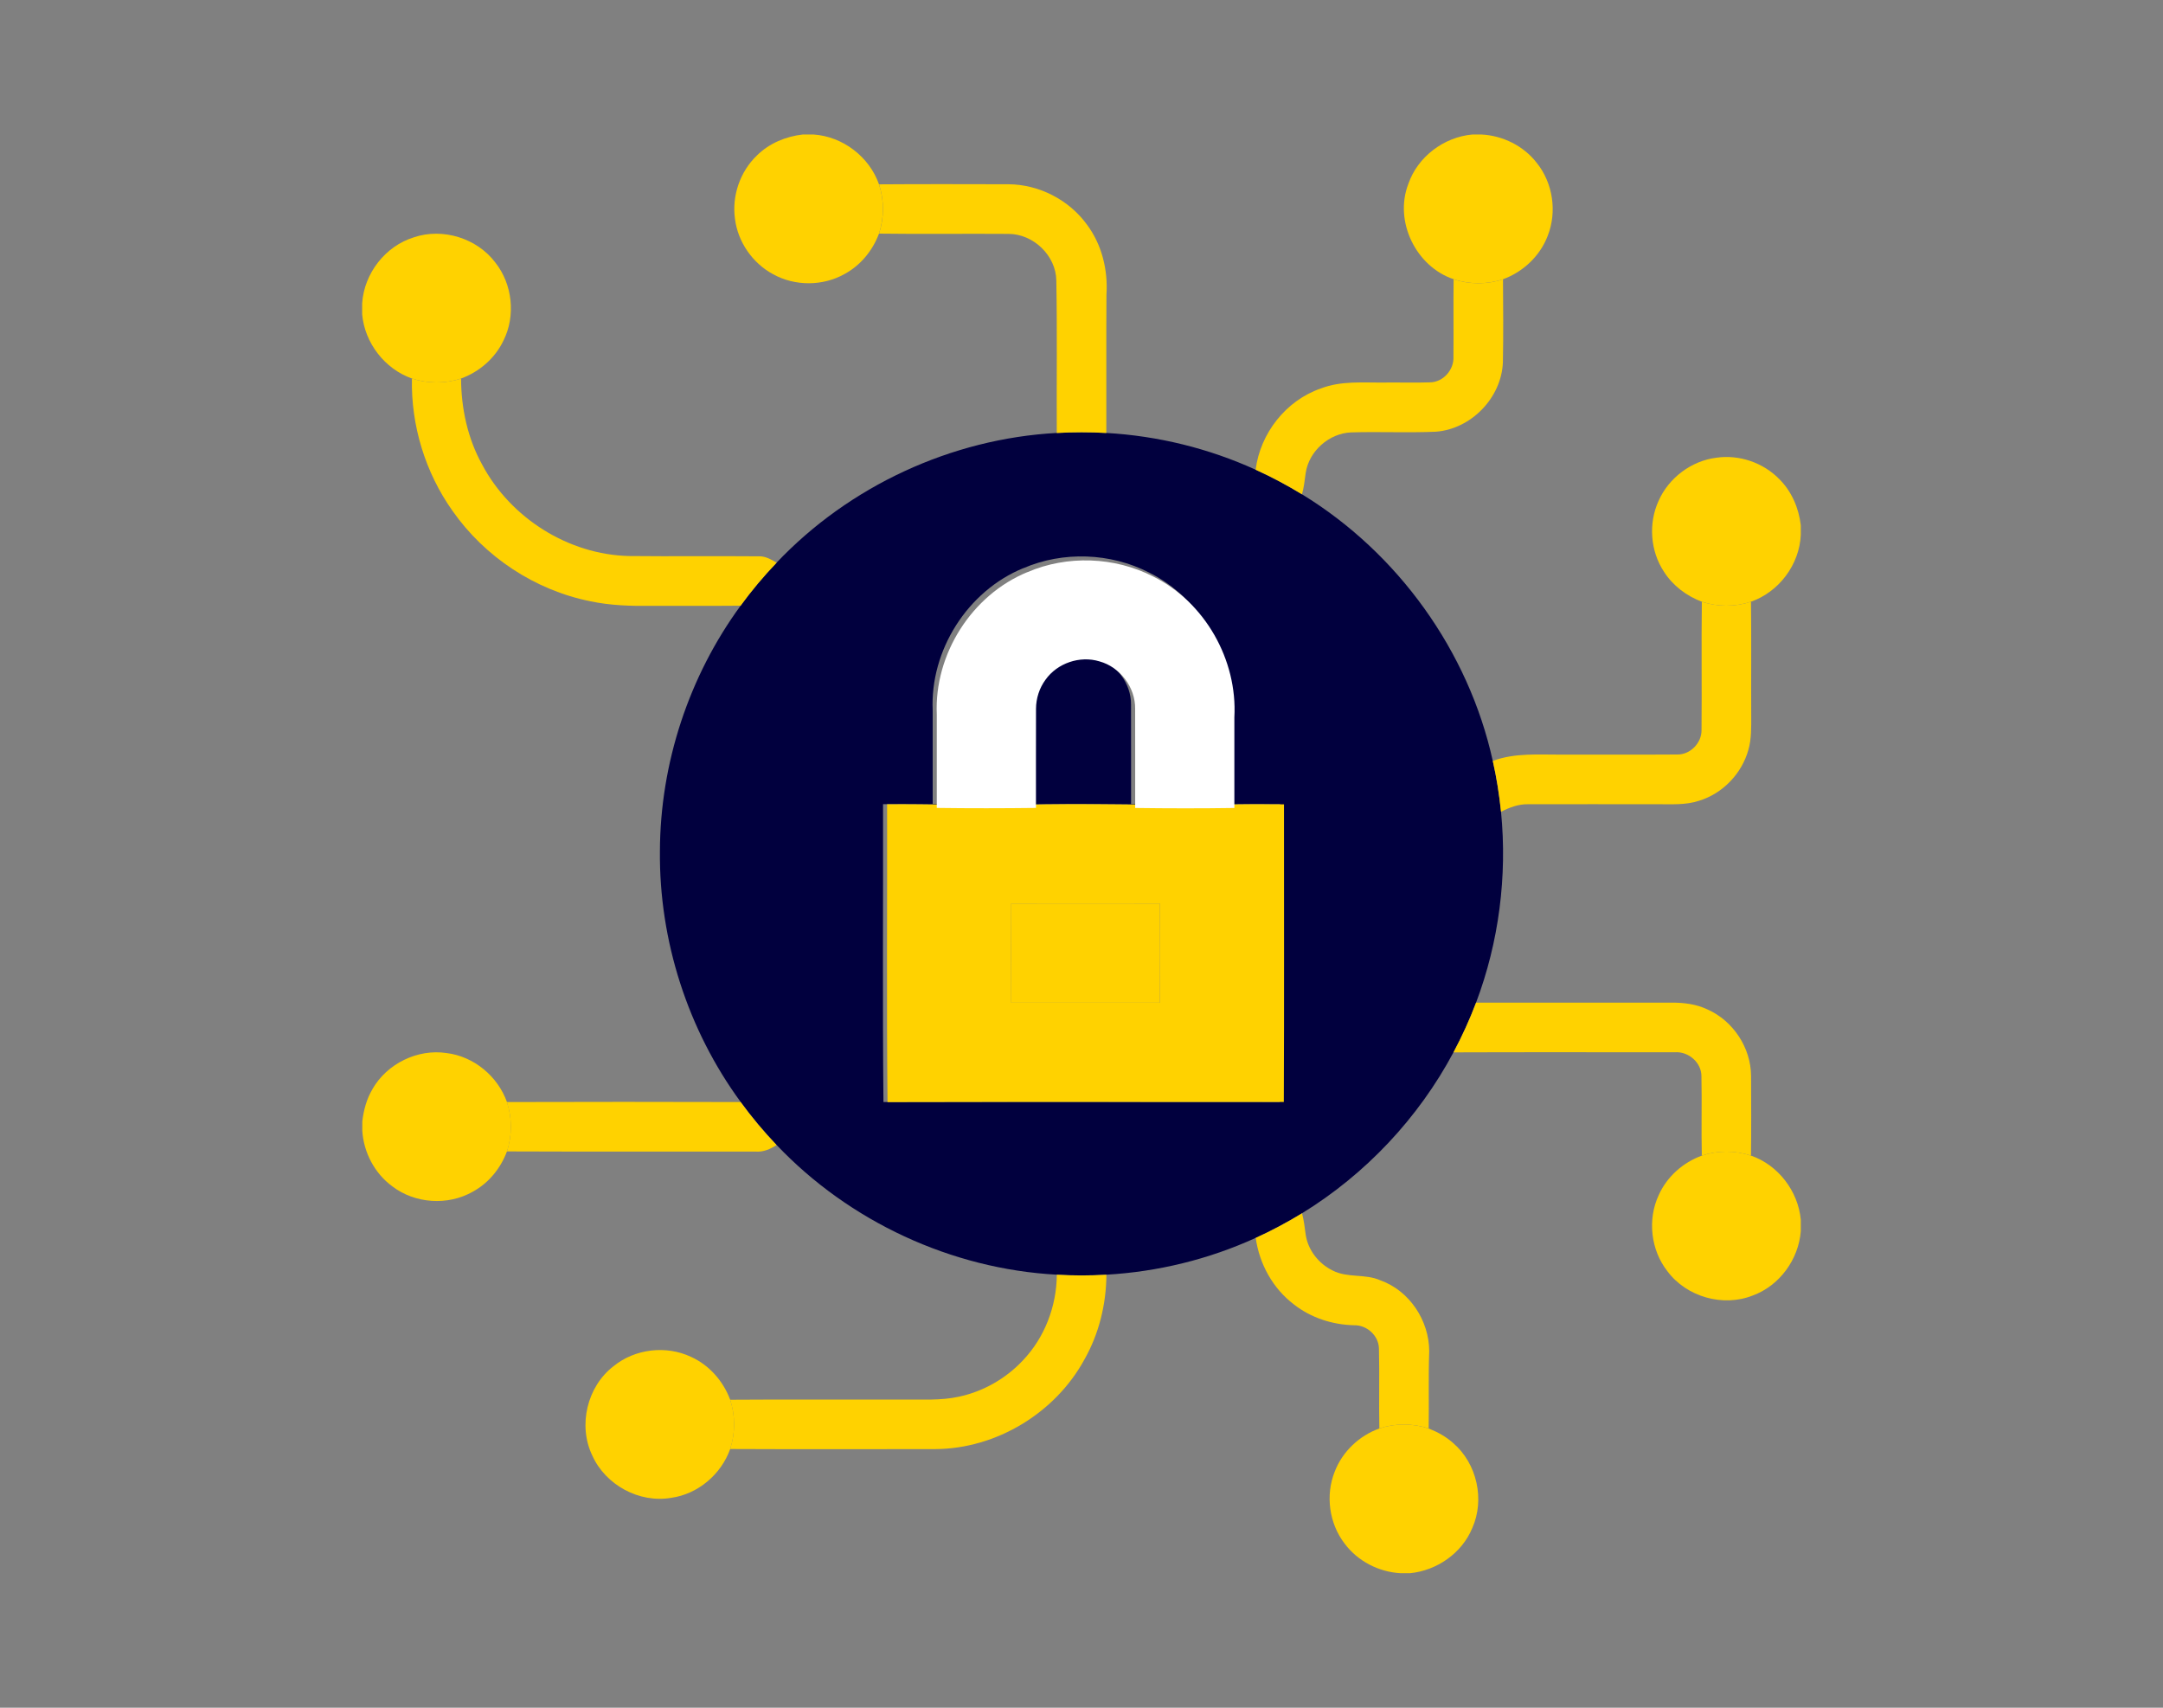
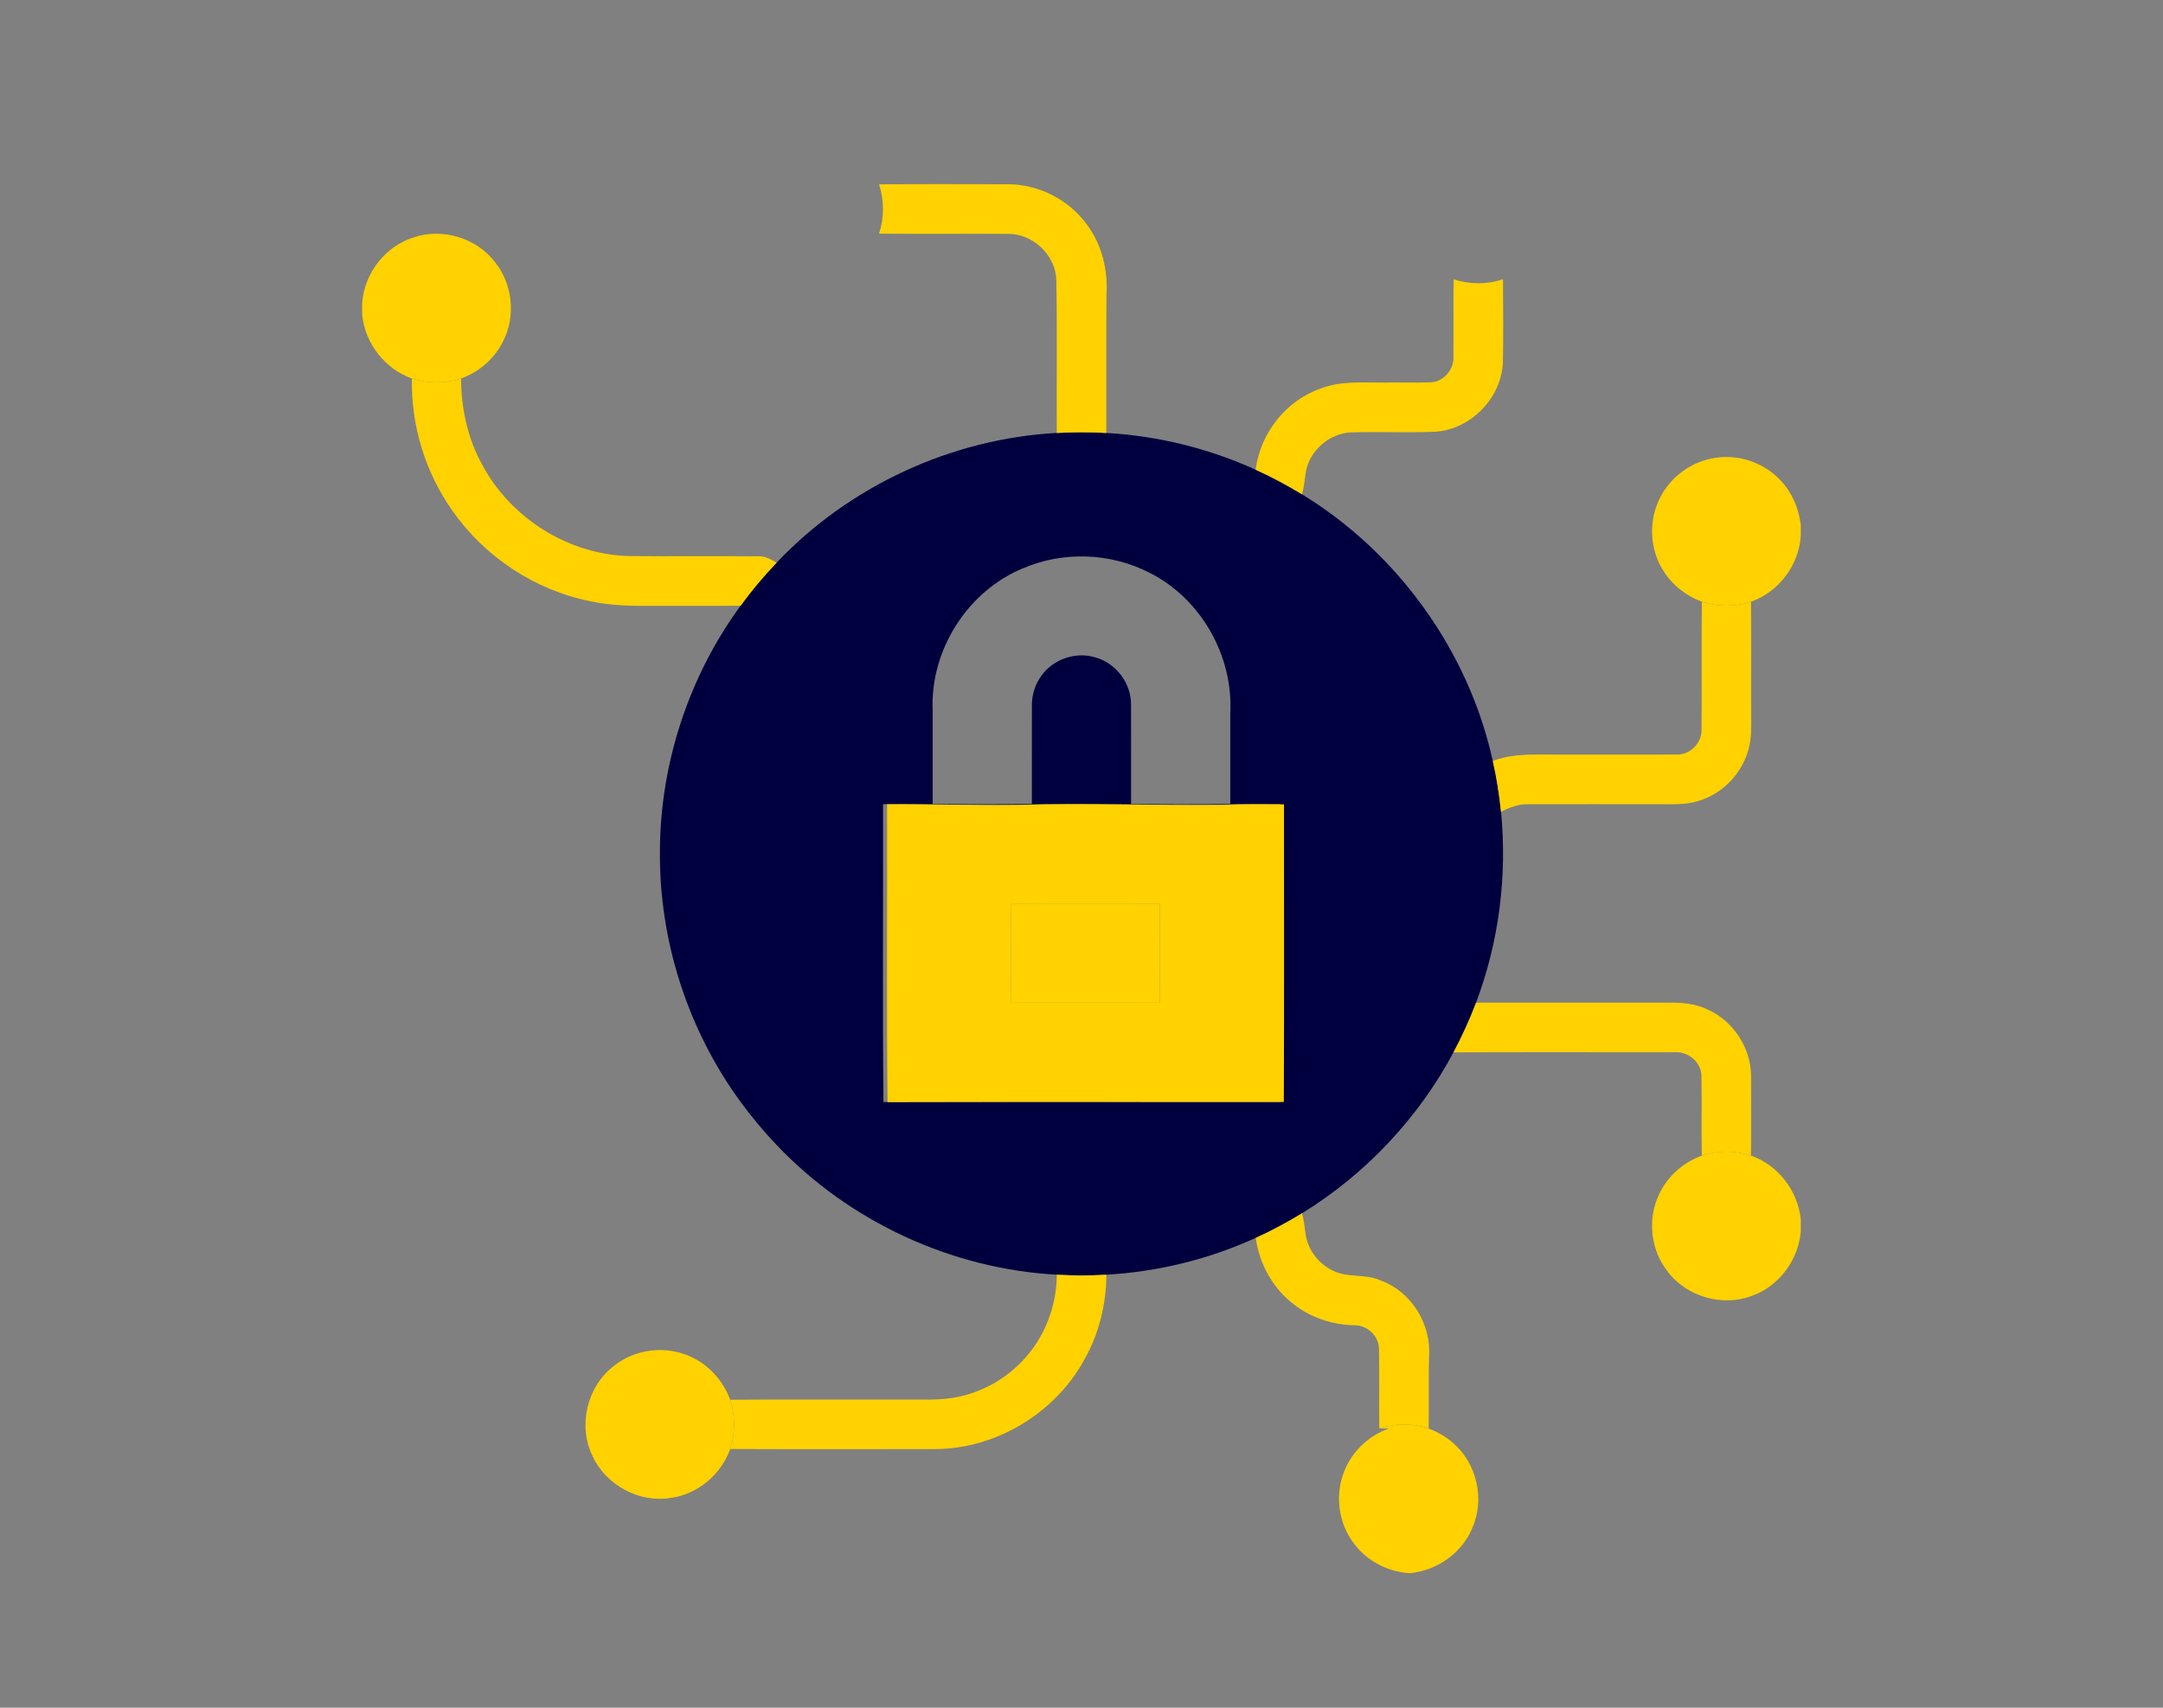
<svg xmlns="http://www.w3.org/2000/svg" id="Layer_1" data-name="Layer 1" viewBox="0 0 475 375">
  <rect x="0" y="0" width="475" height="375" fill="#808080" stroke="none" />
  <defs>
    <style>
      .cls-1 {
        fill: none;
      }

      .cls-2 {
        clip-path: url(#clippath);
      }

      .cls-3 {
        fill: #01003e;
      }

      .cls-4 {
        fill: #fff;
      }

      .cls-5 {
        fill: #ffd200;
      }
    </style>
    <clipPath id="clippath">
      <rect class="cls-1" x="79.54" y="29.54" width="315.92" height="315.92" />
    </clipPath>
  </defs>
  <g class="cls-2">
    <g>
-       <path class="cls-5" d="m176.35,29.54h2.34c6.4.44,12.22,4.89,14.34,10.94,1.15,3.49,1.15,7.31,0,10.81-1.39,3.73-4.06,7-7.58,8.89-4.76,2.68-10.88,2.69-15.65.05-4.53-2.42-7.78-7.1-8.4-12.2-.7-5.05,1.13-10.35,4.81-13.88,2.7-2.68,6.38-4.21,10.14-4.62Z" />
-       <path class="cls-5" d="m323.3,29.54h2.09c4.65.25,9.17,2.49,12.04,6.17,3.6,4.43,4.55,10.8,2.44,16.1-1.68,4.41-5.39,7.9-9.8,9.51-3.49,1.16-7.34,1.16-10.83,0-8.3-2.77-13.15-12.73-9.96-20.95,2.05-5.95,7.79-10.26,14.03-10.83Z" />
      <path class="cls-5" d="m90.91,52.1c6.36-2.12,13.85.21,17.88,5.57,3.76,4.76,4.49,11.67,1.78,17.1-1.84,3.89-5.3,6.88-9.32,8.35-3.49,1.16-7.31,1.14-10.8-.01-5.97-2.11-10.35-7.79-10.92-14.09v-2.42c.43-6.55,5.08-12.57,11.37-14.49Z" />
      <path class="cls-3" d="m232.06,95.07c3.62-.2,7.26-.21,10.88,0,11.31.64,22.5,3.38,32.81,8.08,3.5,1.58,6.89,3.4,10.18,5.4,21.05,12.86,36.58,34.43,41.89,58.54.84,3.68,1.42,7.42,1.81,11.17,1.39,14.14-.46,28.6-5.48,41.9-1.41,3.74-3.08,7.39-4.96,10.92-7.71,14.45-19.31,26.77-33.26,35.34-3.28,2-6.68,3.82-10.18,5.41-10.3,4.7-21.48,7.44-32.78,8.08-3.63.21-7.26.21-10.88,0-23.15-1.25-45.59-11.68-61.54-28.48-2.84-2.97-5.47-6.13-7.9-9.45-11.61-15.83-17.92-35.45-17.73-55.08.06-19.24,6.35-38.38,17.72-53.9,2.41-3.33,5.07-6.48,7.91-9.45,15.93-16.81,38.37-27.22,61.51-28.48Zm-7.34,29.69c-12.25,5.02-20.49,18.03-19.9,31.25,0,6.84,0,13.69,0,20.53,7.26.11,14.52.1,21.78,0,.02-7.26-.02-14.51.01-21.77,0-2.28.73-4.54,2.08-6.37,2.59-3.67,7.56-5.36,11.85-4.04,4.53,1.24,7.9,5.69,7.84,10.4.03,7.26-.01,14.52.01,21.79,7.26.09,14.52.11,21.78,0,.01-6.63,0-13.26,0-19.89.7-12.64-6.47-25.3-17.84-30.94-8.47-4.34-18.87-4.72-27.62-.94Zm-30.8,51.85c.04,21.8-.13,43.6.09,65.39,29.01-.07,58.02-.02,87.03-.02.09-21.79.02-43.58.04-65.38-4.45,0-8.91-.09-13.36.12-15,.17-30-.44-44.99.02-9.6.11-19.2-.21-28.8-.15Z" />
      <path class="cls-5" d="m364.24,109.96c2.23-5.04,7.2-8.77,12.68-9.45,5.01-.73,10.29,1.08,13.82,4.7,2.72,2.7,4.28,6.37,4.72,10.14v2.08c-.28,6.53-4.78,12.54-10.94,14.7-3.49,1.16-7.32,1.16-10.8,0-3.36-1.26-6.37-3.54-8.31-6.58-3.01-4.55-3.45-10.64-1.17-15.59Z" />
-       <path class="cls-5" d="m81.81,239.12c3.2-5.56,9.89-8.84,16.25-7.88,6,.72,11.25,5.1,13.27,10.76,1.15,3.49,1.16,7.34,0,10.83-1.38,3.71-4.02,6.97-7.52,8.86-5.45,3.11-12.69,2.63-17.67-1.19-3.86-2.83-6.28-7.42-6.58-12.19v-2.05c.29-2.5.96-4.99,2.27-7.15Z" />
      <path class="cls-5" d="m373.72,253.76c3.49-1.17,7.32-1.16,10.8,0,5.99,2.08,10.34,7.79,10.94,14.07v2.53c-.49,6.2-4.66,11.95-10.52,14.11-6.55,2.62-14.59.32-18.79-5.34-3.65-4.66-4.4-11.37-1.88-16.72,1.8-4.02,5.33-7.15,9.45-8.64Z" />
      <path class="cls-5" d="m134.74,300c4.68-3.82,11.54-4.63,17-2.05,4,1.8,7.09,5.33,8.61,9.42,1.15,3.5,1.15,7.32,0,10.82-1.99,5.57-7.08,9.91-12.97,10.72-7,1.21-14.42-2.83-17.31-9.29-3.18-6.6-1.15-15.16,4.67-19.62Z" />
-       <path class="cls-5" d="m302.9,313.68c3.49-1.17,7.33-1.16,10.83,0,1.96.77,3.84,1.8,5.41,3.22,5.2,4.47,6.97,12.38,4.18,18.64-2.27,5.52-7.78,9.34-13.67,9.92h-2.06c-4.8-.25-9.45-2.65-12.32-6.52-3.39-4.41-4.23-10.6-2.17-15.76,1.68-4.41,5.39-7.91,9.8-9.5Z" />
+       <path class="cls-5" d="m302.9,313.68c3.49-1.17,7.33-1.16,10.83,0,1.96.77,3.84,1.8,5.41,3.22,5.2,4.47,6.97,12.38,4.18,18.64-2.27,5.52-7.78,9.34-13.67,9.92c-4.8-.25-9.45-2.65-12.32-6.52-3.39-4.41-4.23-10.6-2.17-15.76,1.68-4.41,5.39-7.91,9.8-9.5Z" />
      <path class="cls-5" d="m193.04,40.48c9.47-.07,18.95-.04,28.43-.02,6.71.04,13.27,3.42,17.21,8.84,3.29,4.38,4.66,10,4.3,15.43-.07,10.12,0,20.23-.03,30.35-3.62-.21-7.26-.2-10.88,0-.06-11.16.11-22.32-.1-33.47-.06-5.47-5.03-10.24-10.48-10.25-9.48-.07-18.97.07-28.45-.06,1.15-3.5,1.15-7.32,0-10.81Z" />
      <path class="cls-5" d="m319.23,61.32c3.49,1.17,7.34,1.17,10.83,0,.04,6.08.1,12.16-.02,18.23-.3,7.79-6.97,14.68-14.74,15.25-6.2.27-12.41-.04-18.6.15-4.85.2-9.27,4.12-9.97,8.94-.22,1.56-.38,3.14-.81,4.66-3.28-2-6.67-3.82-10.18-5.4,1-7.99,6.66-15.21,14.3-17.84,4.48-1.75,9.37-1.25,14.07-1.31,3.29-.04,6.58.08,9.87-.04,2.95,0,5.38-2.78,5.2-5.69.06-5.65-.04-11.3.04-16.96Z" />
      <path class="cls-5" d="m90.45,83.11c3.49,1.15,7.31,1.17,10.8.01.03,6.54,1.43,13.12,4.62,18.88,6.23,11.75,18.95,19.8,32.29,20.1,9.47.1,18.95-.02,28.43.06,1.46-.07,2.74.69,3.96,1.4-2.84,2.97-5.5,6.13-7.91,9.45-6.52.06-13.03.01-19.55.03-4.52.06-9.08-.07-13.51-1.02-12.12-2.44-23.14-9.73-30.22-19.86-5.96-8.4-9.13-18.75-8.9-29.05Z" />
      <path class="cls-5" d="m373.72,132.13c3.49,1.16,7.32,1.16,10.8,0,.1,8.37.01,16.73.05,25.1,0,2.49.08,5.04-.63,7.46-1.45,5.2-5.63,9.56-10.8,11.14-2.94.99-6.08.75-9.13.77-9.48,0-18.96-.02-28.43,0-2.11-.04-4.11.7-5.95,1.66-.39-3.76-.97-7.49-1.81-11.17,4.87-1.83,10.13-1.34,15.23-1.39,8.42-.02,16.85.04,25.27-.02,2.85.06,5.37-2.51,5.34-5.35.09-9.39-.05-18.8.07-28.19Z" />
      <path class="cls-5" d="m194.82,176.61c9.6-.06,19.2.26,28.8.15,14.99-.46,29.99.15,44.99-.02,4.45-.22,8.9-.12,13.36-.12-.01,21.79.06,43.58-.04,65.37-29.01,0-58.02-.05-87.03.02-.22-21.79-.04-43.59-.09-65.39Zm27.25,21.8c-.04,7.26-.04,14.51,0,21.77,10.88,0,21.76.01,32.64,0,.04-7.26.04-14.51,0-21.77-10.88-.02-21.76-.02-32.64,0Z" />
      <path class="cls-5" d="m319.19,231.09c1.88-3.53,3.55-7.18,4.96-10.92,14.3-.01,28.61,0,42.92,0,2.71-.02,5.47.33,7.93,1.51,5.63,2.51,9.51,8.42,9.54,14.59.03,5.83.05,11.66-.02,17.49-3.49-1.15-7.32-1.16-10.8,0-.13-5.82.04-11.63-.08-17.44,0-3.04-2.9-5.49-5.88-5.25-16.19,0-32.38-.04-48.57.02Z" />
-       <path class="cls-5" d="m111.32,242c17.1-.06,34.21-.04,51.32,0,2.42,3.31,5.06,6.48,7.9,9.45-1.38.88-2.92,1.56-4.59,1.43-18.21-.03-36.42.04-54.64-.04,1.17-3.5,1.16-7.34,0-10.83Z" />
      <path class="cls-5" d="m275.75,271.84c3.51-1.59,6.9-3.41,10.18-5.41.41,1.52.59,3.1.8,4.66.49,3.41,2.86,6.42,5.94,7.91,3.26,1.68,7.14.65,10.47,2.15,6.4,2.28,10.71,8.84,10.72,15.57-.2,5.65-.03,11.3-.12,16.96-3.5-1.16-7.34-1.17-10.83,0-.12-5.86.06-11.71-.09-17.55-.05-2.84-2.66-5.2-5.47-5.12-4.74-.11-9.46-1.63-13.2-4.57-4.62-3.49-7.6-8.9-8.39-14.61Z" />
      <path class="cls-5" d="m232.09,279.92c3.62.21,7.26.21,10.88,0-.04,6.48-1.63,12.98-4.84,18.63-6.4,11.73-19.32,19.58-32.72,19.66-15.02.01-30.05.05-45.07-.02,1.15-3.5,1.15-7.32,0-10.82,12.76-.09,25.53-.01,38.29-.04,3.97-.04,7.99.24,11.9-.62,5.37-1.13,10.36-3.98,14.11-7.99,4.78-5.02,7.39-11.89,7.44-18.79Z" />
-       <path class="cls-4" d="m225.61,125.65c8.75-3.78,19.15-3.4,27.62.94,11.38,5.64,18.54,18.31,17.84,30.94-.01,6.63,0,13.27,0,19.89-7.26.11-14.52.1-21.78,0-.02-7.26.02-14.53-.01-21.79.06-4.7-3.31-9.16-7.84-10.4-4.29-1.31-9.26.38-11.85,4.04-1.35,1.83-2.07,4.1-2.08,6.37-.03,7.26,0,14.51-.01,21.77-7.26.09-14.52.1-21.78,0-.01-6.84,0-13.69,0-20.53-.58-13.22,7.66-26.22,19.9-31.25Z" />
      <path class="cls-5" d="m222.07,198.41c10.88-.02,21.76-.02,32.64,0,.04,7.26.04,14.51,0,21.77-10.88.01-21.76,0-32.64,0-.04-7.26-.04-14.51,0-21.77Z" />
    </g>
  </g>
</svg>